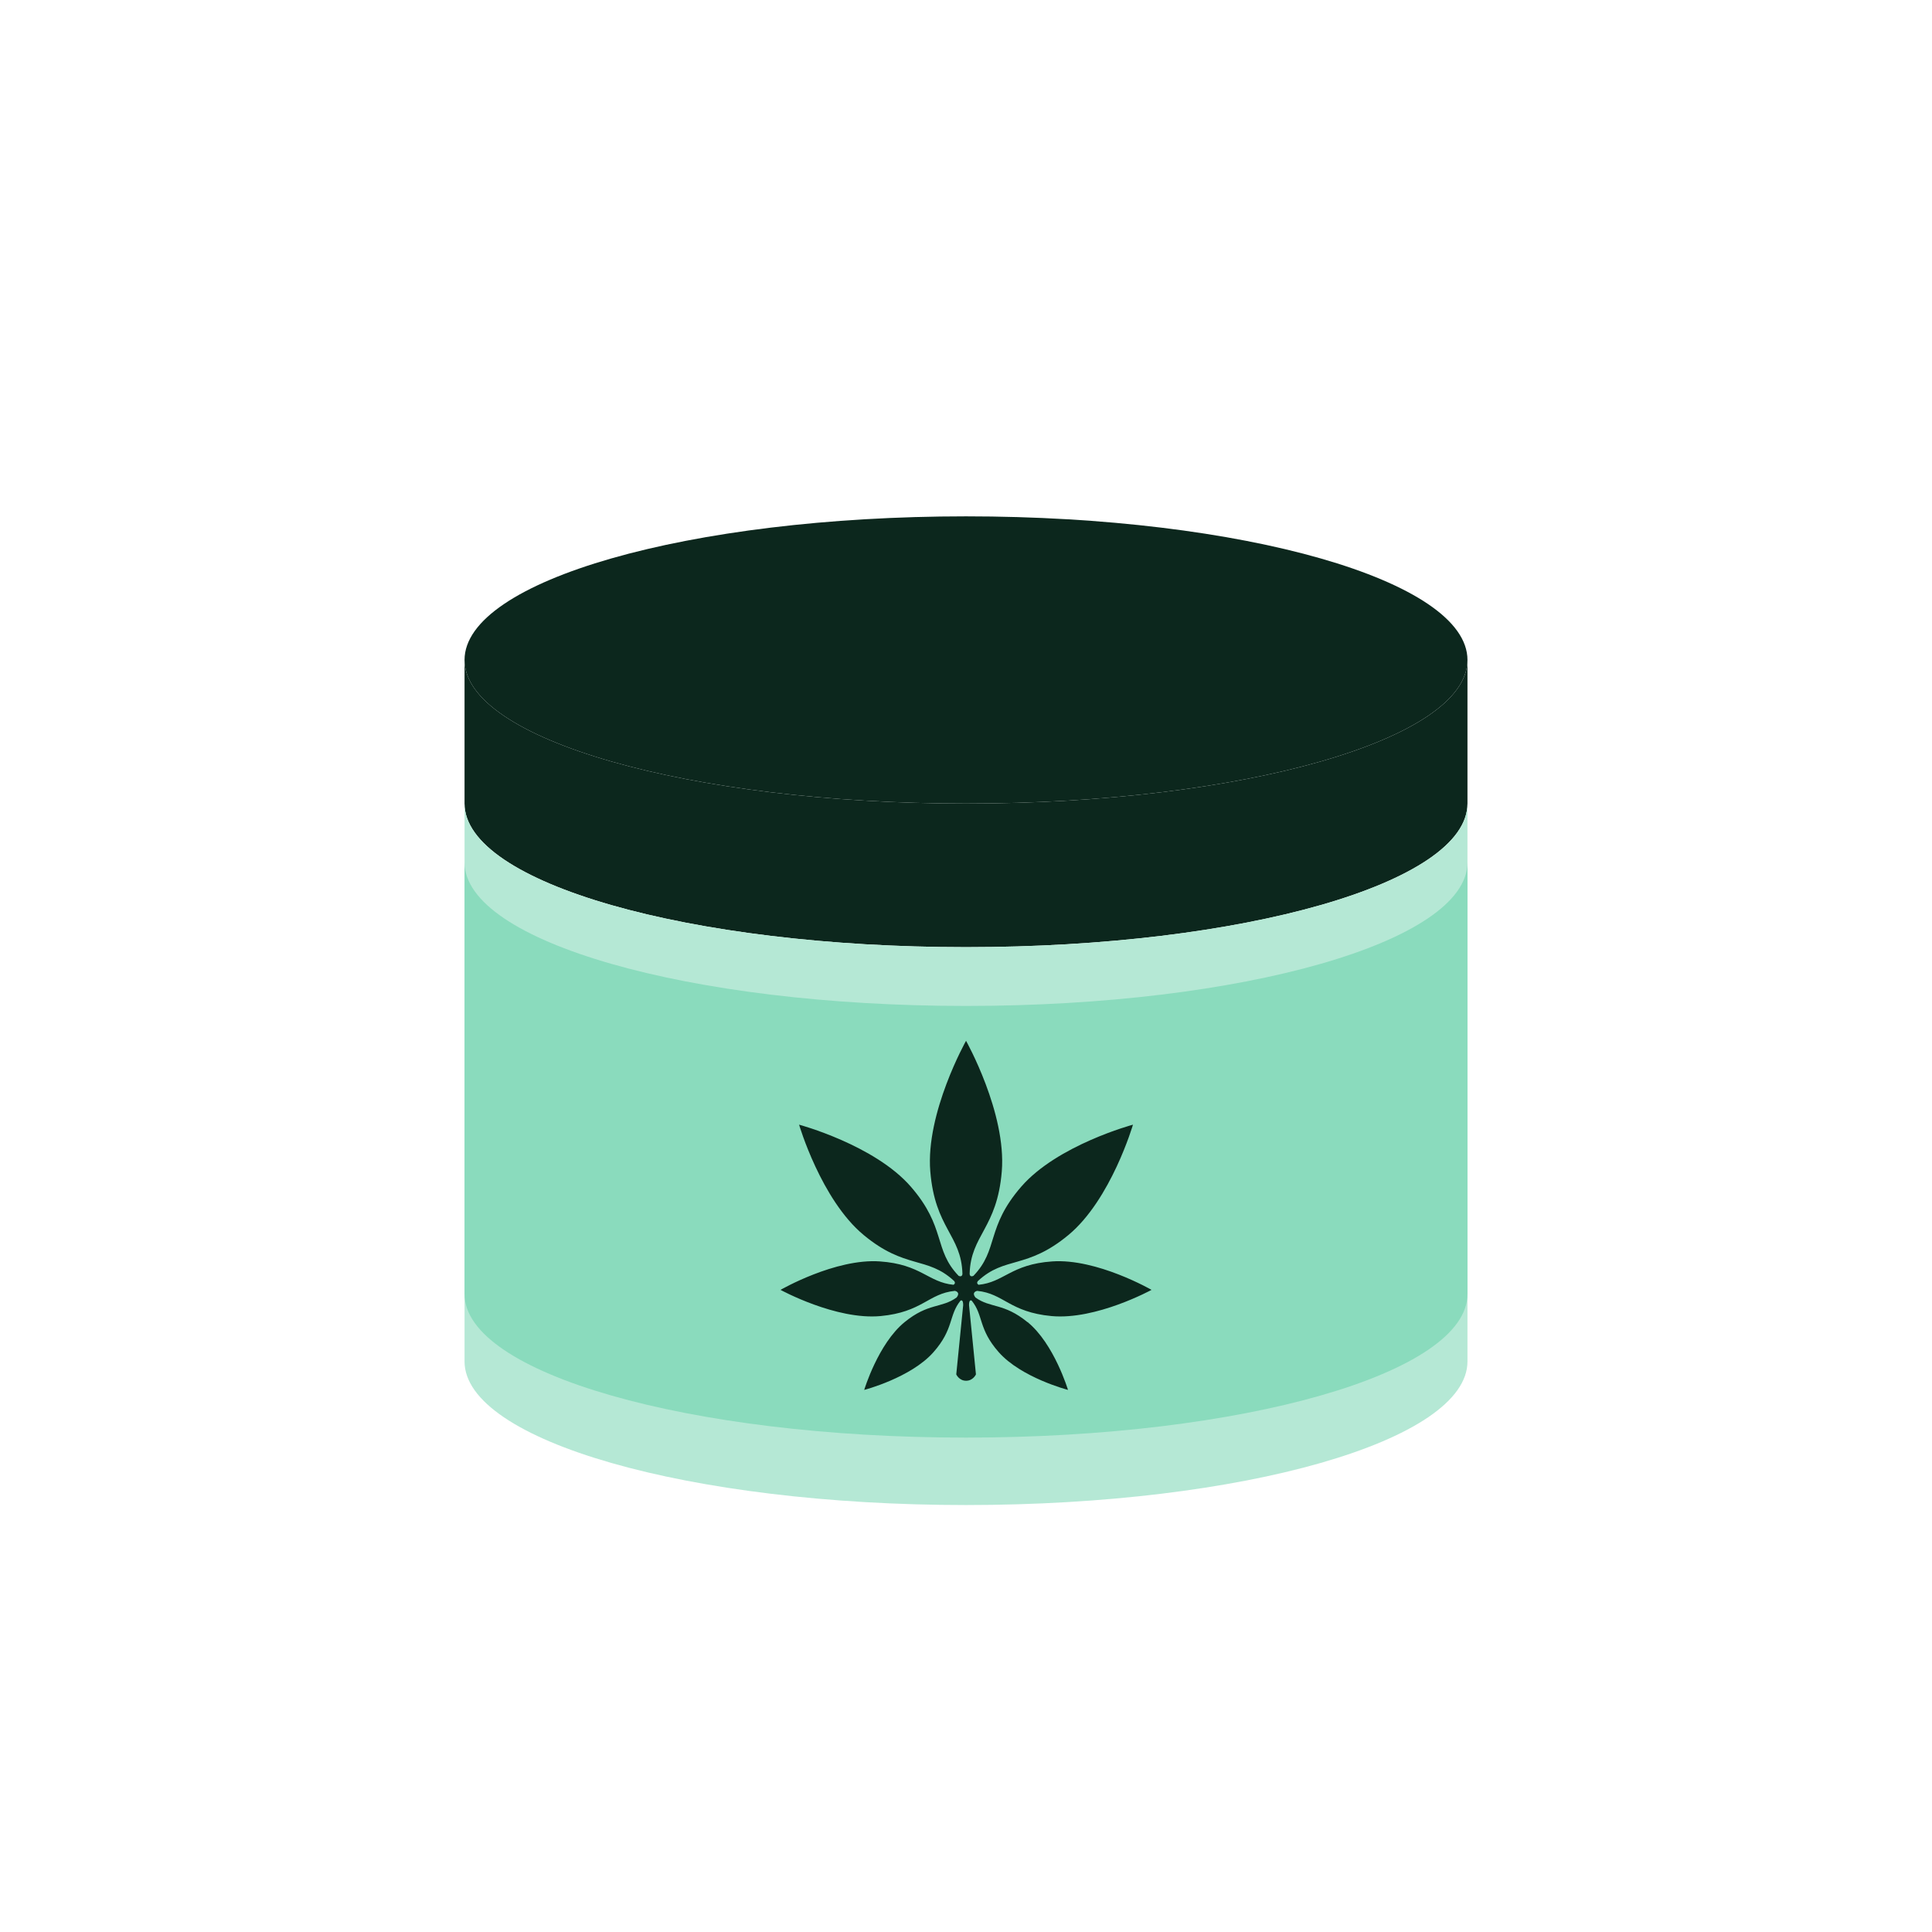
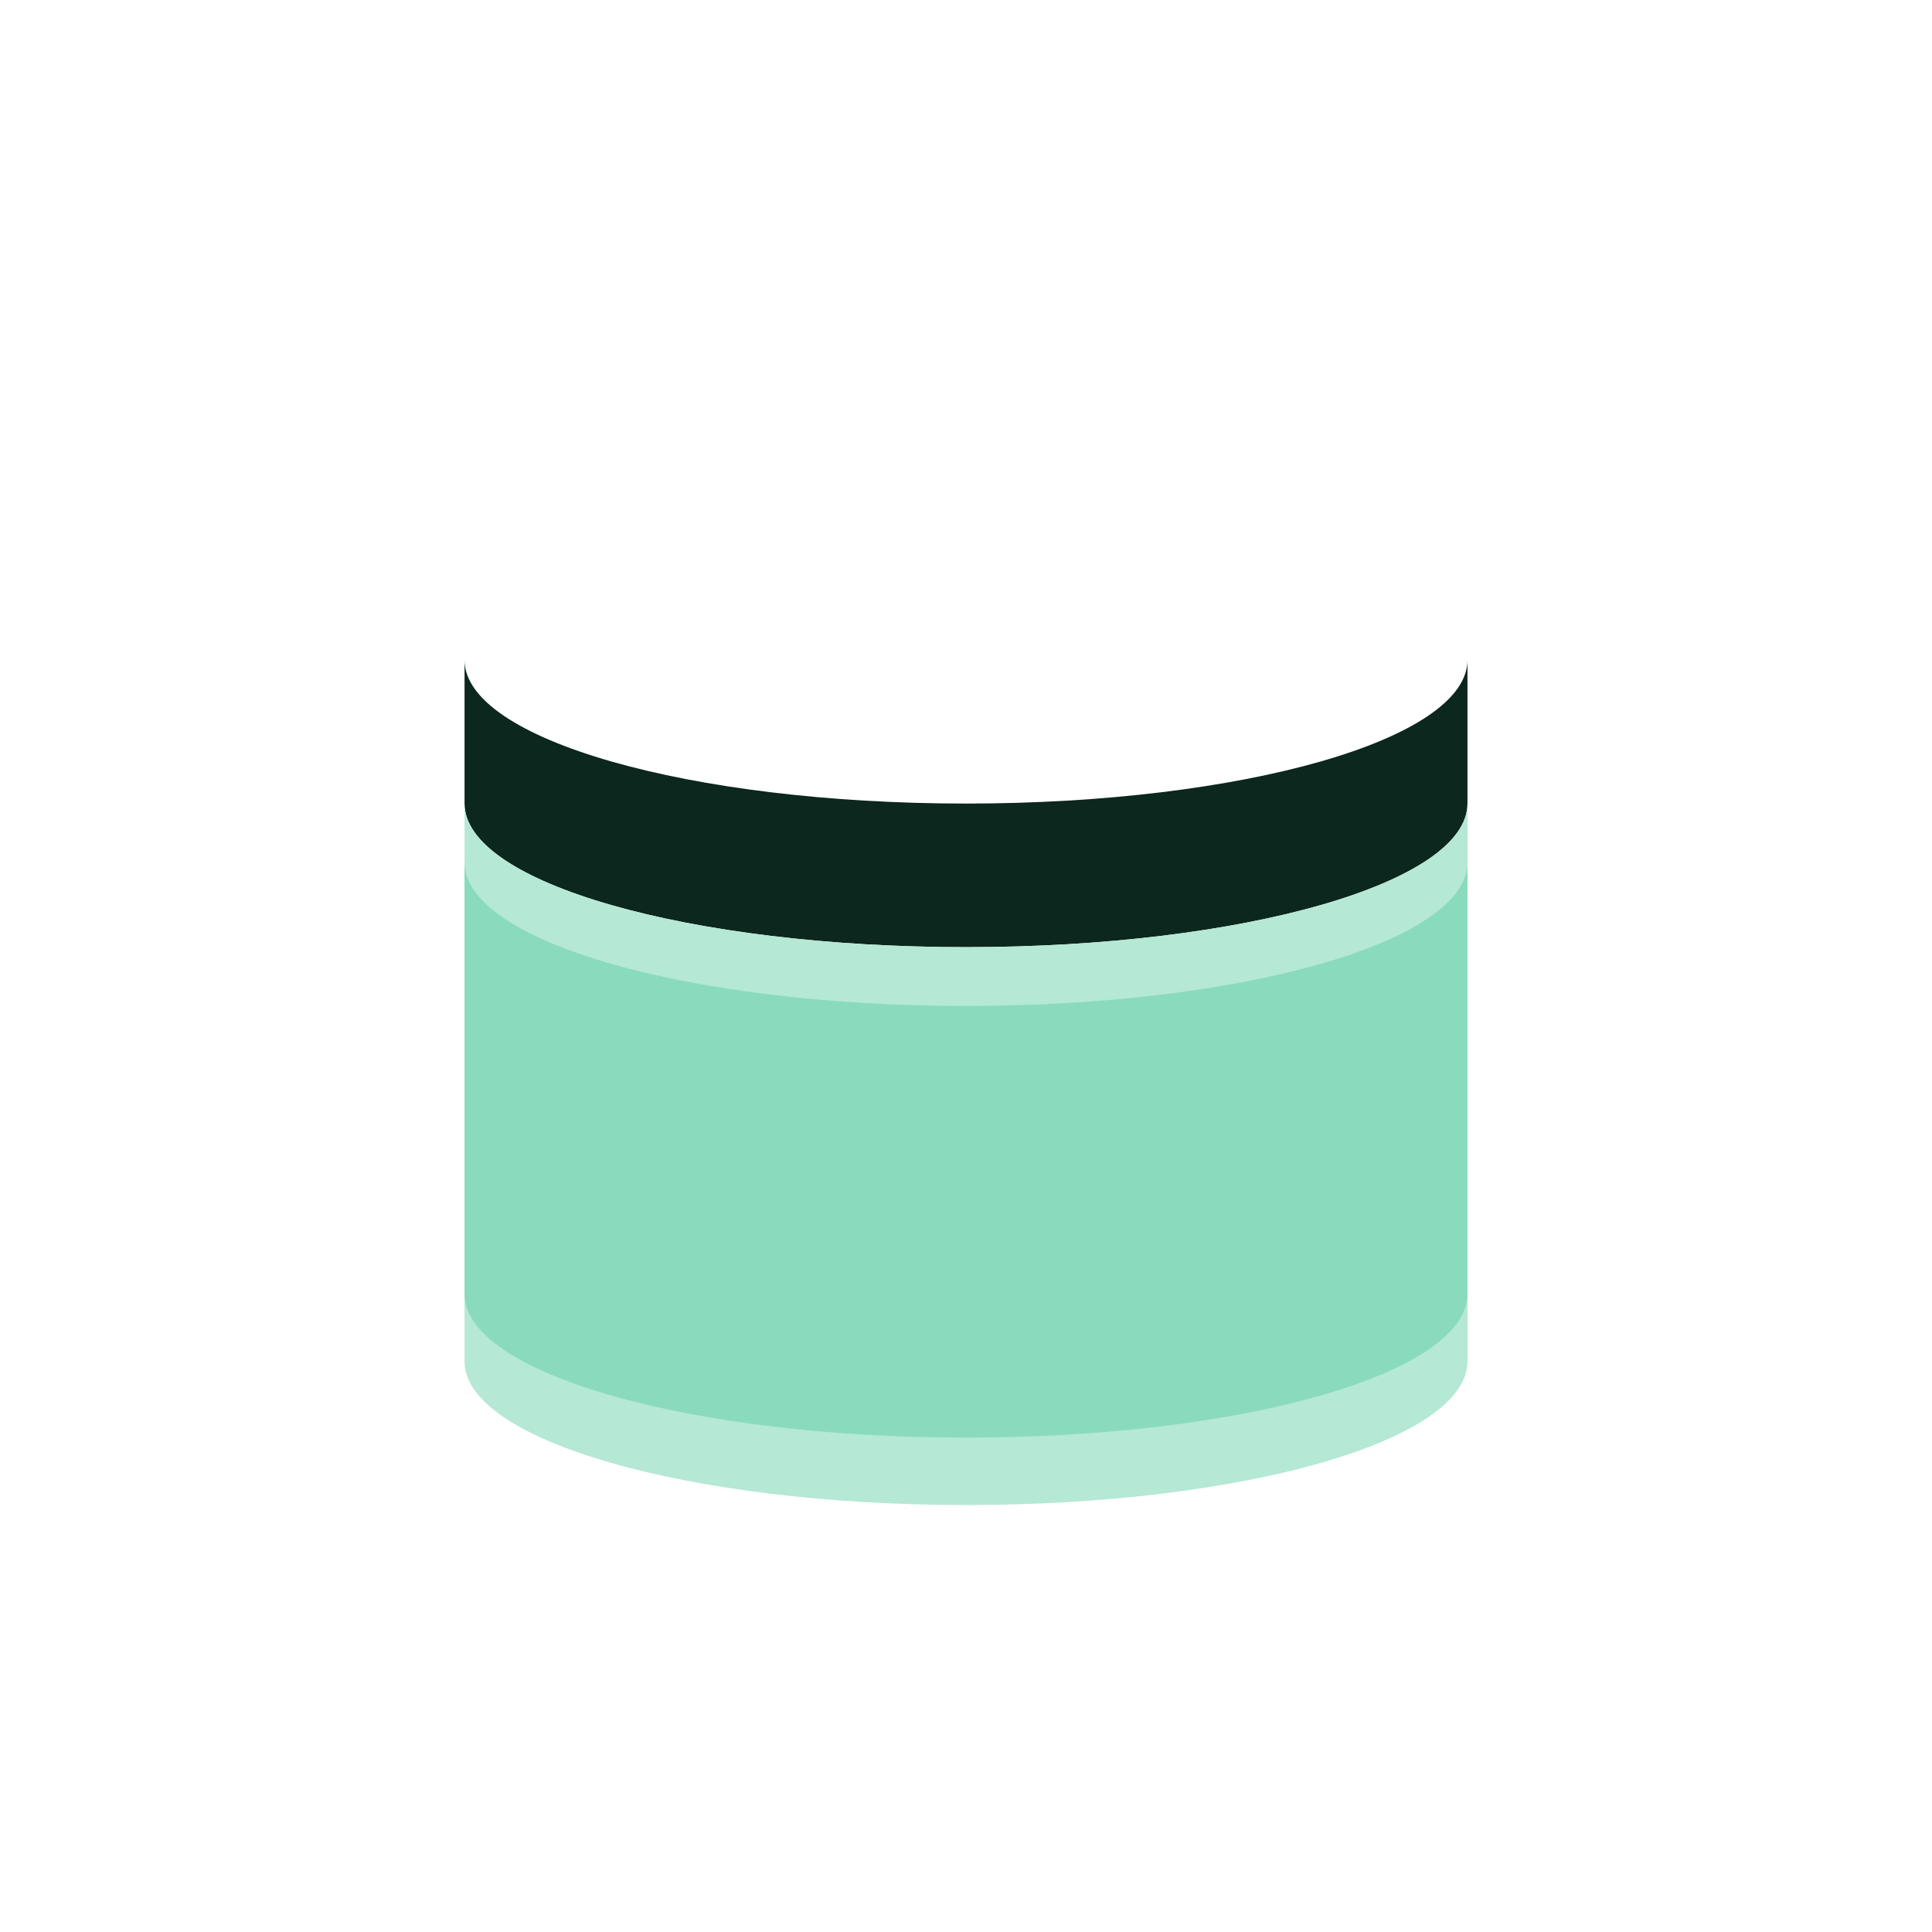
<svg xmlns="http://www.w3.org/2000/svg" width="150" height="150" viewBox="0 0 150 150" fill="none">
-   <path d="M75 62.388C96.502 62.388 113.934 57.396 113.934 51.239C113.934 45.081 96.502 40.089 75 40.089C53.498 40.089 36.067 45.081 36.067 51.239C36.067 57.396 53.498 62.388 75 62.388Z" fill="#0C271D" />
  <path d="M113.934 62.388C113.934 68.545 96.503 73.537 75 73.537C53.498 73.537 36.067 68.545 36.067 62.388V51.239C36.067 57.396 53.498 62.388 75 62.388C96.503 62.388 113.934 57.396 113.934 51.239V62.388Z" fill="#0C271D" />
  <path d="M113.934 105.701C113.934 111.859 96.503 116.851 75 116.851C53.498 116.851 36.067 111.859 36.067 105.701V62.388C36.067 68.545 53.498 73.537 75 73.537C96.503 73.537 113.934 68.545 113.934 62.388V105.701Z" fill="#B5E8D5" />
  <path d="M113.934 100.465C113.934 106.623 96.503 111.615 75 111.615C53.498 111.615 36.067 106.623 36.067 100.465V66.952C36.067 73.109 53.498 78.101 75 78.101C96.503 78.101 113.934 73.109 113.934 66.952V100.465Z" fill="#8ADBBD" />
-   <path d="M79.776 102.653C77.927 101.144 76.904 101.581 75.74 100.741C75.389 100.301 75.872 100.223 75.872 100.223C77.928 100.425 78.393 101.877 81.639 102.179C85.1 102.501 89.405 100.145 89.405 100.145C89.405 100.145 85.155 97.693 81.688 97.936C78.489 98.16 77.953 99.557 75.976 99.751C75.775 99.628 75.908 99.476 75.931 99.453C78.028 97.508 79.712 98.573 82.955 95.883C86.261 93.14 87.964 87.319 87.964 87.319C87.964 87.319 82.107 88.889 79.289 92.133C76.532 95.307 77.548 97.015 75.573 99.06C75.307 99.169 75.283 98.956 75.283 98.887C75.369 95.873 77.416 95.38 77.779 90.941C78.149 86.408 75.004 80.809 75.003 80.808C75.003 80.809 71.856 86.408 72.227 90.941C72.589 95.38 74.636 95.873 74.723 98.887C74.723 98.956 74.697 99.169 74.432 99.06C72.457 97.013 73.473 95.307 70.716 92.133C67.899 88.891 62.041 87.319 62.041 87.319C62.041 87.319 63.745 93.139 67.051 95.883C70.293 98.573 71.977 97.507 74.075 99.453C74.097 99.476 74.231 99.628 74.029 99.751C72.052 99.556 71.516 98.16 68.317 97.936C64.849 97.692 60.6 100.145 60.6 100.145C60.6 100.145 64.905 102.501 68.367 102.179C71.612 101.876 72.077 100.425 74.133 100.223C74.133 100.223 74.616 100.303 74.265 100.741C73.101 101.581 72.079 101.144 70.229 102.653C68.176 104.329 67.097 107.912 67.097 107.912C67.097 107.912 70.719 106.971 72.473 104.984C74.071 103.175 73.645 102.132 74.569 100.987C74.58 100.979 74.781 100.828 74.781 101.329L74.244 106.707C74.244 106.707 74.461 107.201 75.008 107.201C75.555 107.201 75.772 106.707 75.772 106.707L75.235 101.329C75.235 100.828 75.436 100.979 75.447 100.987C76.369 102.132 75.945 103.175 77.543 104.984C79.297 106.971 82.919 107.912 82.919 107.912C82.919 107.912 81.84 104.329 79.787 102.653H79.776Z" fill="#0C271D" />
</svg>